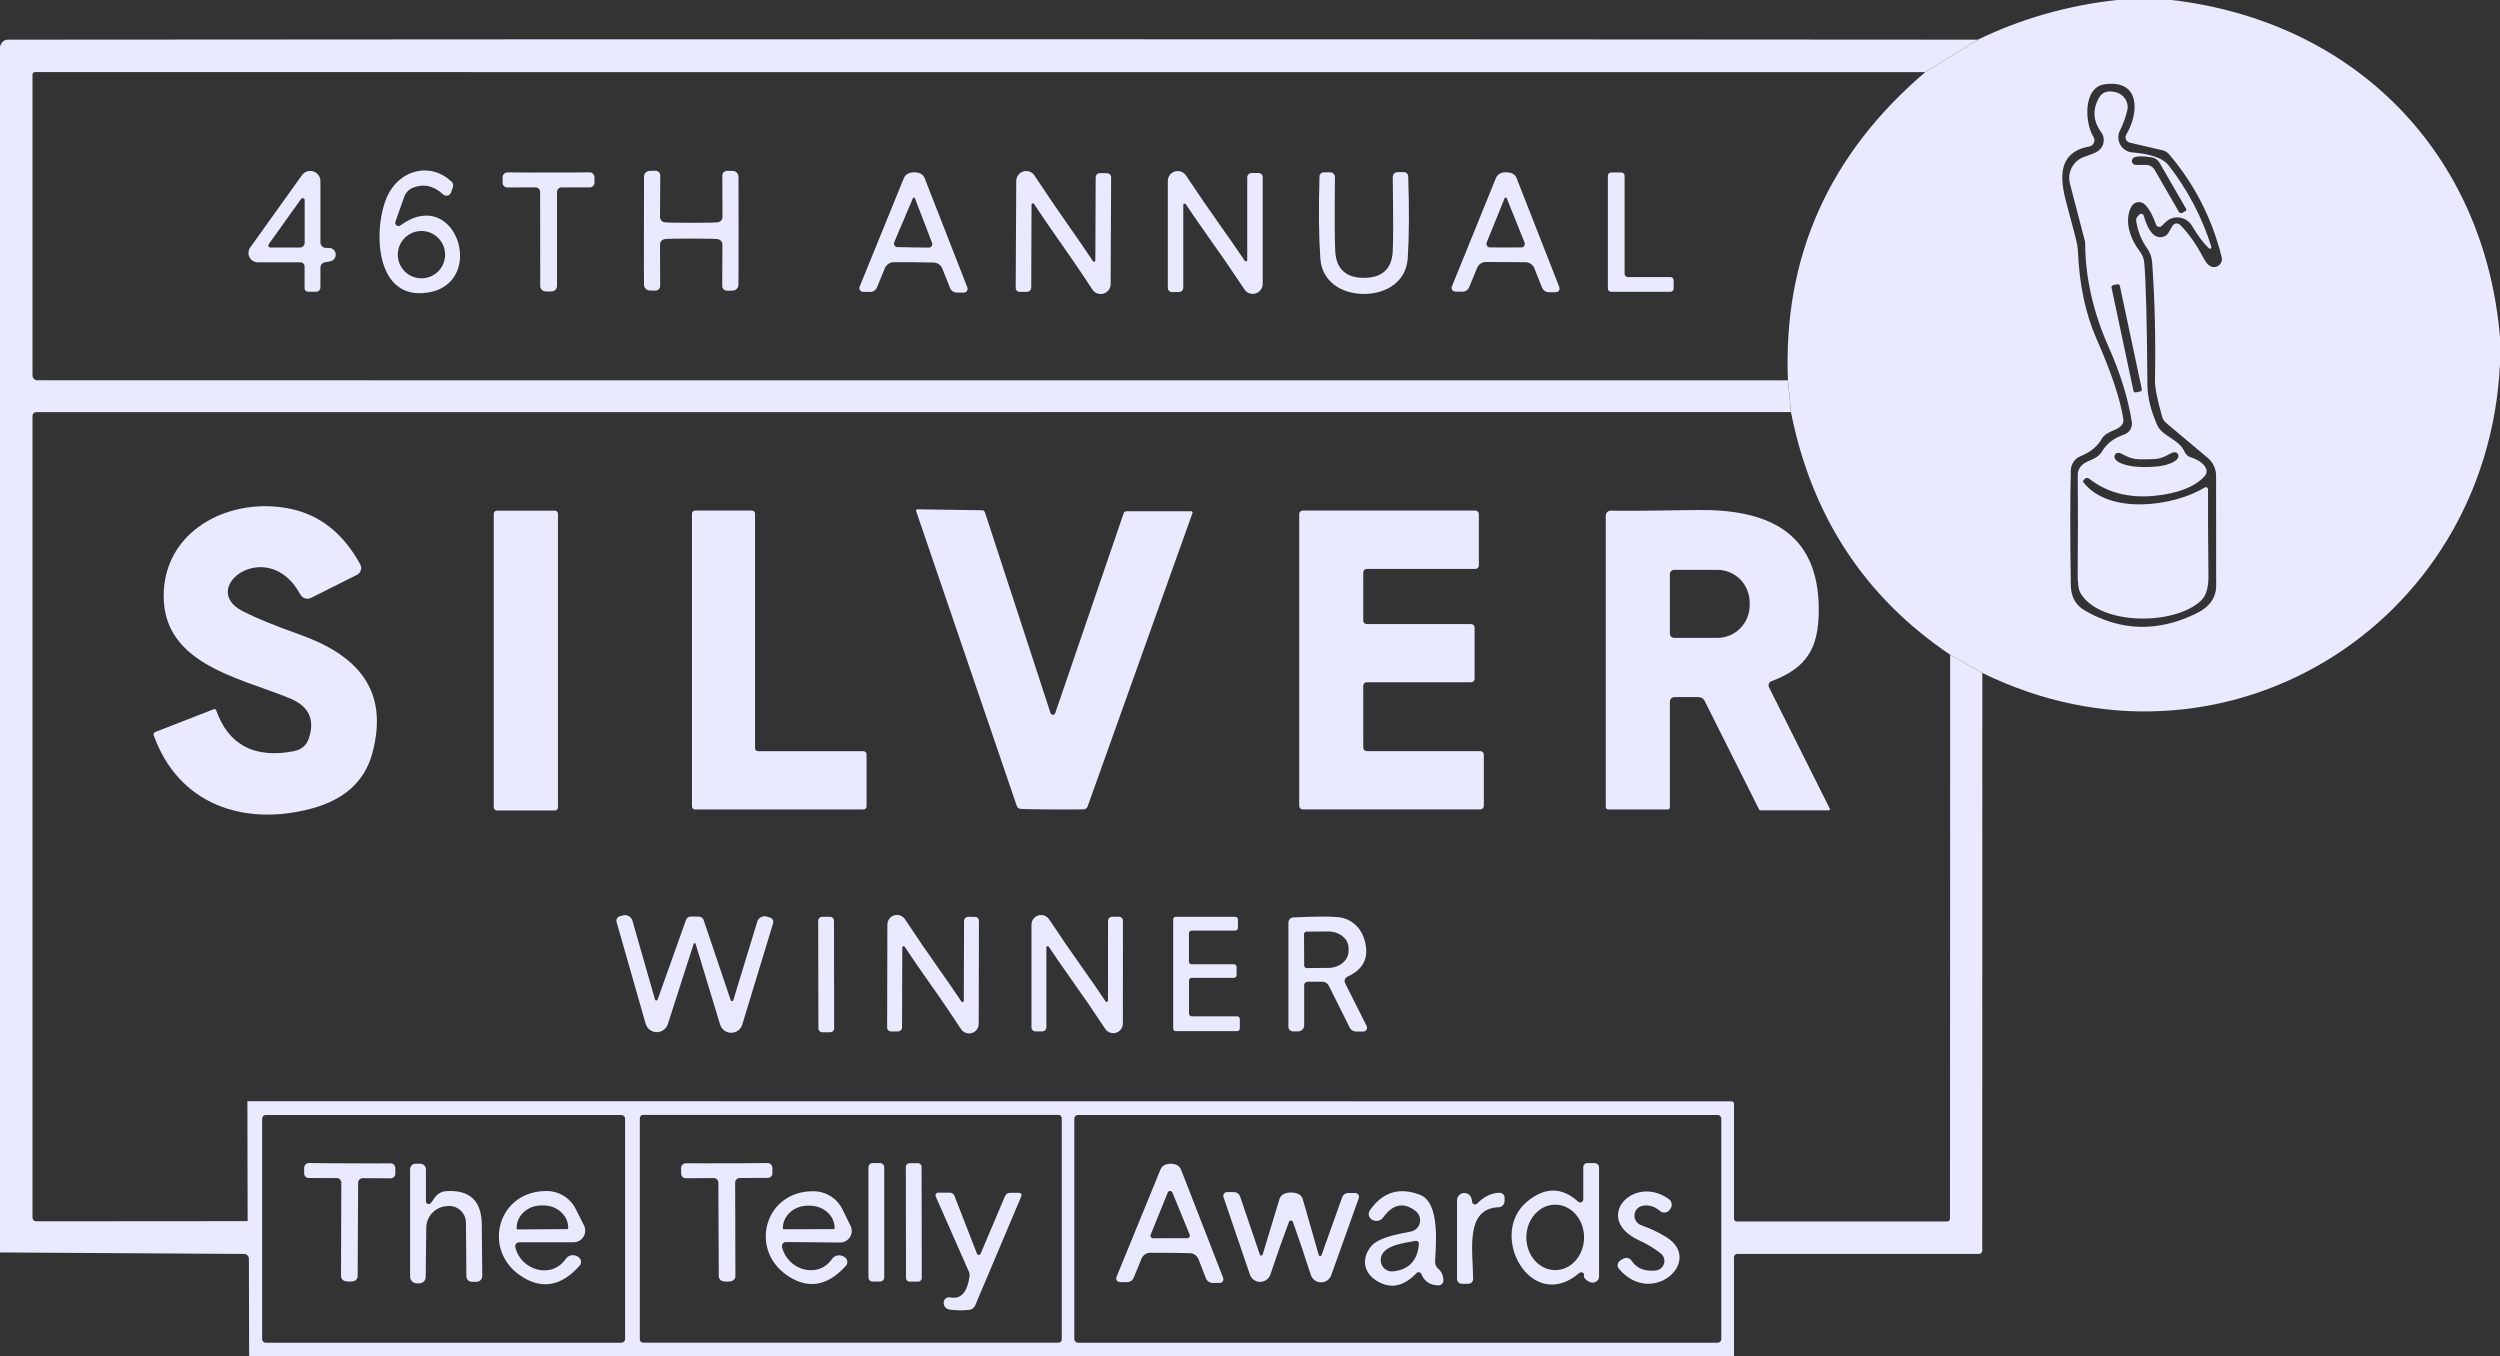
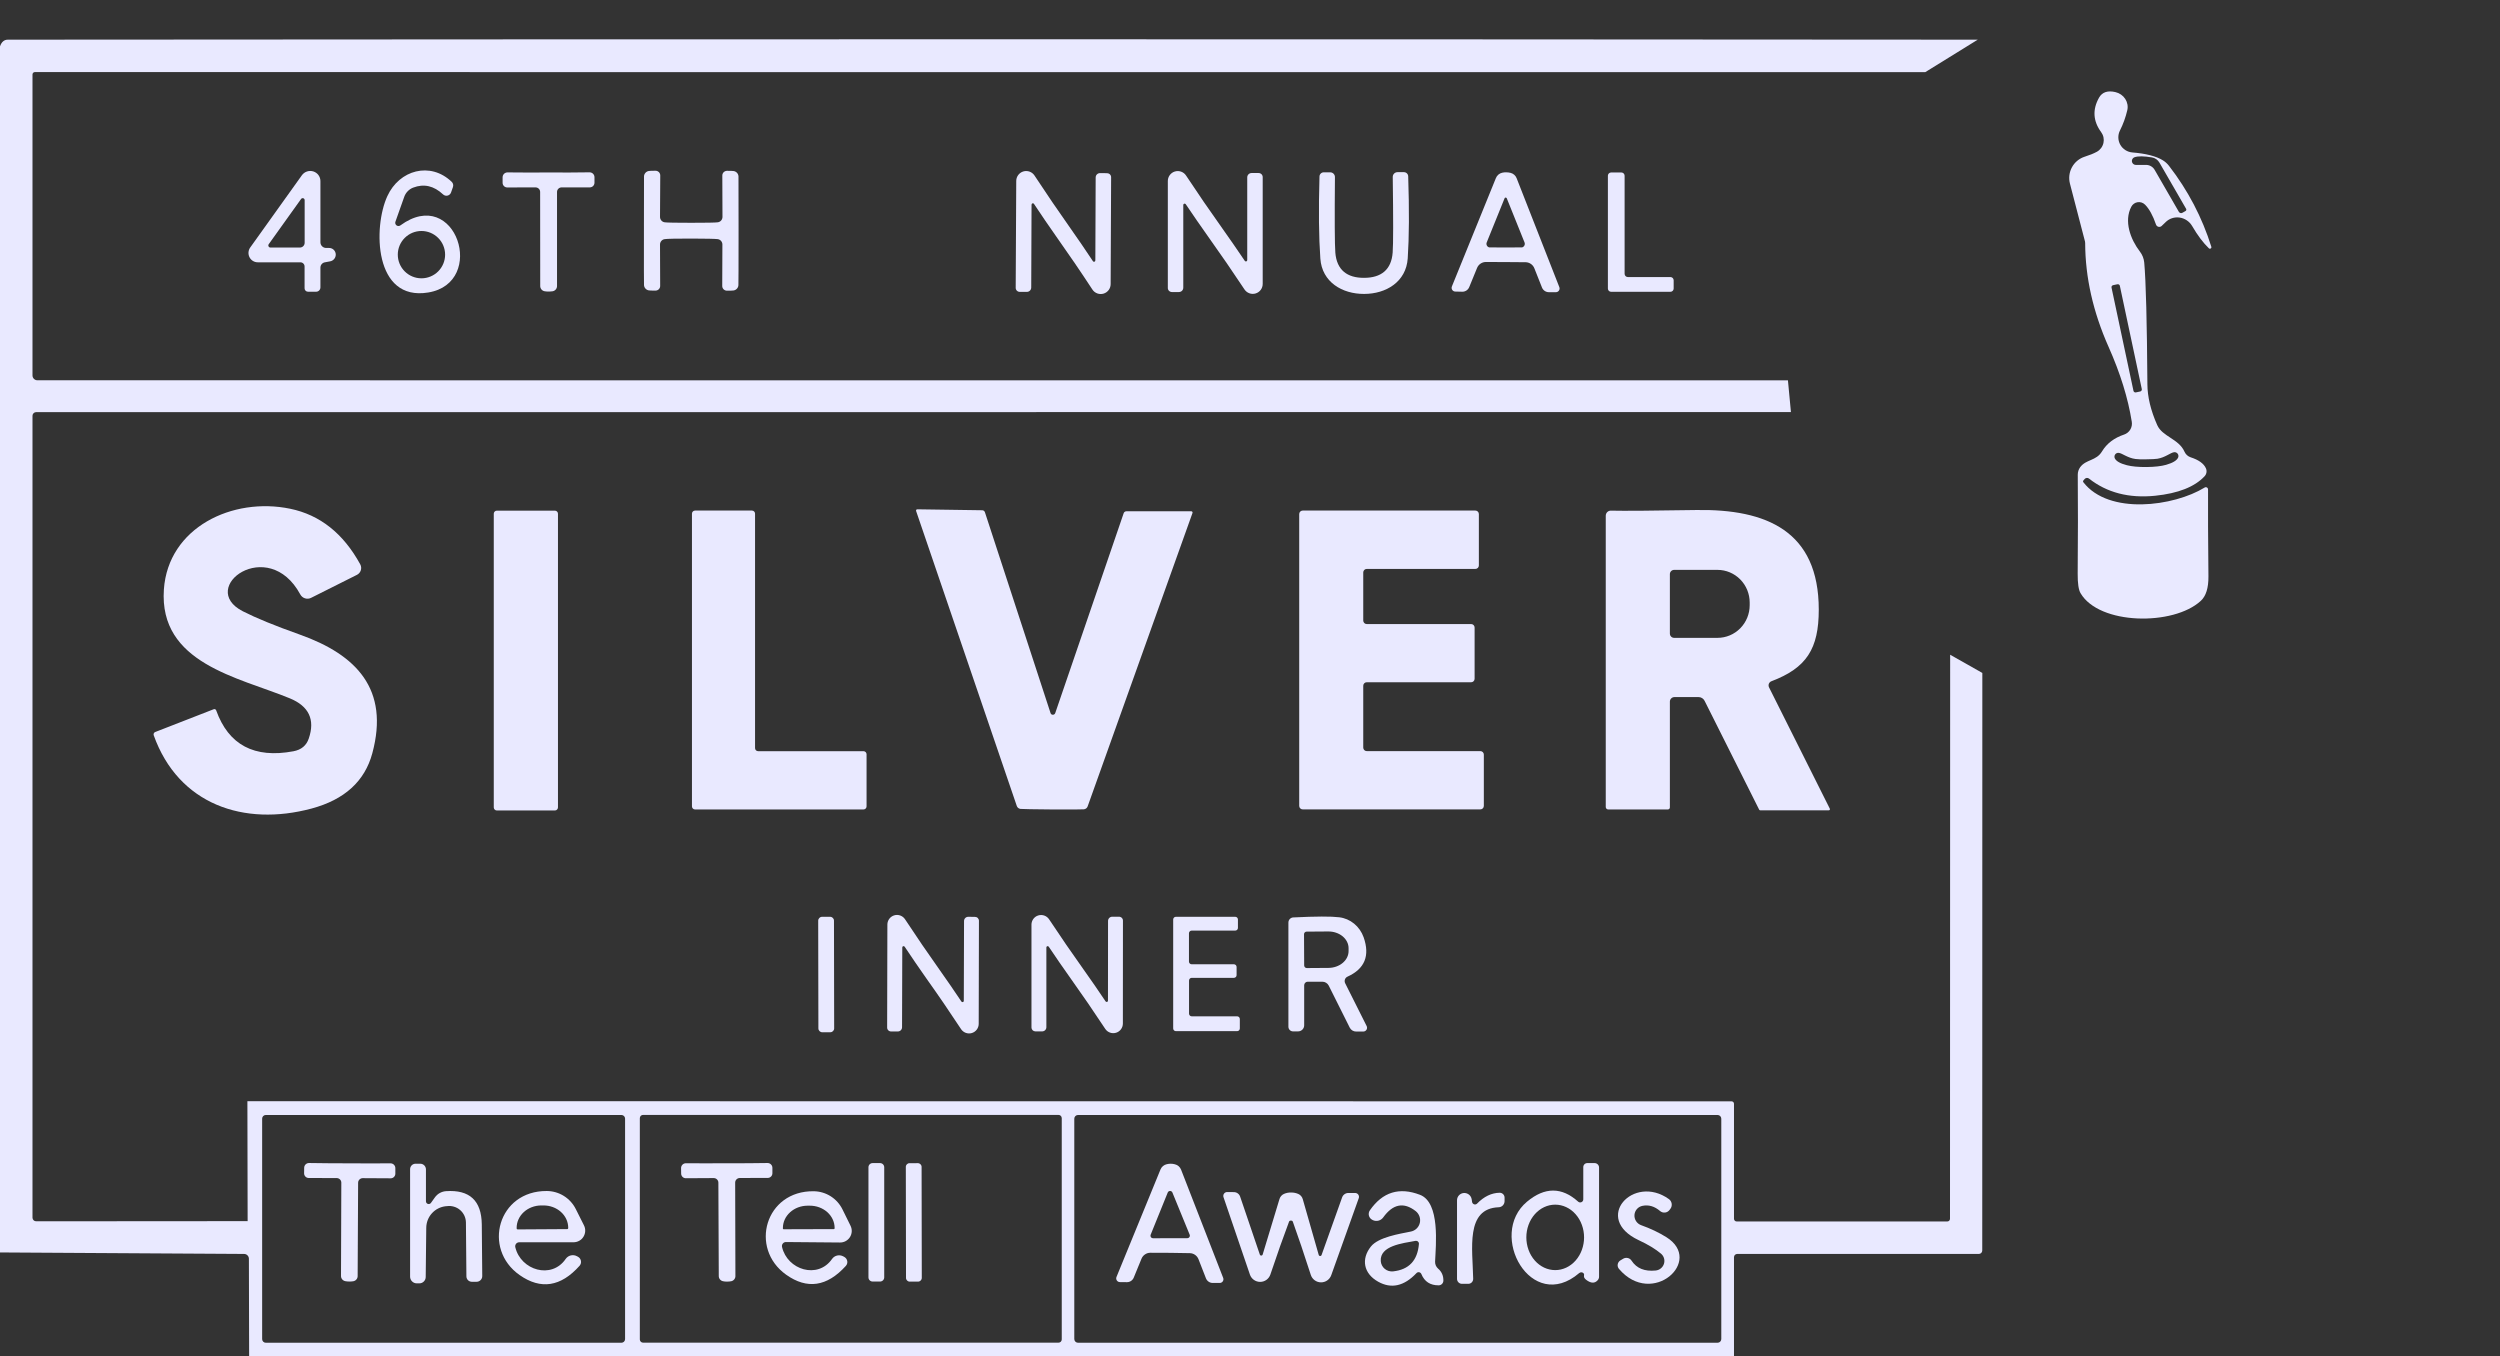
<svg xmlns="http://www.w3.org/2000/svg" width="317" height="172" viewBox="0 0 317 172" fill="none">
  <rect x="0" y="0" width="317" height="172" fill="#333333" stroke="none" />
  <g clip-path="url(#clip0_10731_50185)">
-     <path d="M275.38 0C298.7 2.76 315.03 19.47 317 42.76V46.14C315.4 79.51 281.62 100.16 251.36 85.33L247.28 83.02C236.447 75.72 229.717 65.463 227.09 52.25L226.71 48.23C226.07 32.623 231.873 19.597 244.12 9.15L250.78 5.03C256.307 2.363 262.183 0.687 268.41 0H275.38ZM271.24 27.23C271.28 27.183 271.333 27.148 271.391 27.128C271.449 27.108 271.512 27.104 271.571 27.116C271.631 27.129 271.686 27.157 271.73 27.198C271.773 27.239 271.805 27.292 271.82 27.35C272.453 29.517 273.323 30.393 274.43 29.98C274.644 29.895 274.824 29.74 274.94 29.54L275.48 28.63C275.528 28.551 275.592 28.484 275.67 28.434C275.747 28.384 275.835 28.351 275.926 28.34C276.017 28.328 276.11 28.338 276.197 28.367C276.285 28.396 276.364 28.445 276.43 28.51C277.503 29.577 278.483 30.96 279.37 32.66C279.67 33.24 279.977 33.607 280.29 33.76C280.463 33.843 280.655 33.876 280.845 33.854C281.036 33.832 281.216 33.756 281.365 33.635C281.514 33.515 281.625 33.354 281.686 33.173C281.747 32.991 281.756 32.796 281.71 32.61C280.49 27.697 278.263 23.343 275.03 19.55C274.816 19.303 274.532 19.132 274.22 19.06L270.06 18.09C269.953 18.067 269.853 18.018 269.769 17.948C269.684 17.878 269.618 17.788 269.575 17.687C269.532 17.585 269.513 17.474 269.521 17.364C269.529 17.253 269.563 17.145 269.62 17.05C271.23 14.35 271.45 10.08 266.91 10.68C264.04 11.06 264.38 15.7 265.45 17.35C265.521 17.461 265.563 17.588 265.574 17.72C265.584 17.852 265.563 17.984 265.51 18.105C265.458 18.227 265.377 18.333 265.274 18.416C265.171 18.499 265.05 18.555 264.92 18.58C260.93 19.3 261.15 22.52 262.02 25.73C262.827 28.717 263.28 30.473 263.38 31C263.44 31.32 263.477 31.647 263.49 31.98C263.67 36.147 264.453 39.81 265.84 42.97C267.713 47.21 268.847 50.603 269.24 53.15C269.265 53.296 269.255 53.445 269.212 53.586C269.168 53.727 269.092 53.855 268.99 53.96C268.31 54.68 267.04 54.67 266.48 55.68C265.953 56.613 265.067 57.333 263.82 57.84C263.461 57.986 263.152 58.233 262.932 58.551C262.711 58.869 262.589 59.244 262.58 59.63C262.487 63.363 262.487 68.237 262.58 74.25C262.607 75.697 263.207 76.757 264.38 77.43C268.933 80.043 273.633 80.163 278.48 77.79C280.167 76.97 281.01 75.79 281.01 74.25C281.003 65.803 281 61.163 281 60.33C281 59.901 280.907 59.476 280.725 59.086C280.544 58.696 280.279 58.349 279.95 58.07L274.67 53.63C274.429 53.435 274.255 53.169 274.17 52.87C273.543 50.697 273.237 49.153 273.25 48.24C273.35 42.933 273.23 37.94 272.89 33.26C272.844 32.607 272.619 31.983 272.24 31.46C271.54 30.493 271.083 29.35 270.87 28.03C270.854 27.933 270.86 27.834 270.886 27.739C270.911 27.644 270.957 27.556 271.02 27.48L271.24 27.23Z" fill="#E9E9FF" />
    <path d="M250.78 5.03L244.12 9.15L4.42 9.14C4.34 9.14 4.264 9.172 4.208 9.228C4.152 9.284 4.12 9.36 4.12 9.44V47.6C4.12 47.764 4.185 47.922 4.302 48.038C4.418 48.155 4.576 48.22 4.74 48.22L226.71 48.23L227.09 52.25L4.58 52.26C4.458 52.26 4.341 52.309 4.255 52.395C4.168 52.481 4.12 52.598 4.12 52.72V154.4C4.12 154.522 4.168 154.639 4.255 154.725C4.341 154.812 4.458 154.86 4.58 154.86L31.4 154.84L31.37 139.63L219.57 139.65C219.609 139.65 219.648 139.658 219.685 139.674C219.721 139.689 219.754 139.712 219.782 139.741C219.81 139.77 219.832 139.804 219.847 139.841C219.862 139.879 219.87 139.919 219.87 139.96V154.54C219.87 154.63 219.905 154.717 219.967 154.78C220.029 154.844 220.112 154.88 220.2 154.88H246.93C247.018 154.88 247.101 154.844 247.163 154.78C247.225 154.717 247.26 154.63 247.26 154.54L247.28 83.02L251.36 85.33L251.35 158.56C251.35 158.677 251.305 158.789 251.224 158.871C251.143 158.954 251.034 159 250.92 159H220.28C220.171 159 220.067 159.043 219.99 159.12C219.913 159.197 219.87 159.301 219.87 159.41V172H31.59L31.56 159.61C31.56 159.448 31.496 159.293 31.381 159.179C31.267 159.064 31.112 159 30.95 159L0 158.81V5.88C0.193 5.313 0.527 5.03 1 5.03C84.233 4.963 167.493 4.963 250.78 5.03ZM79.26 141.84C79.26 141.718 79.212 141.601 79.125 141.515C79.039 141.428 78.922 141.38 78.8 141.38H33.7C33.578 141.38 33.461 141.428 33.375 141.515C33.288 141.601 33.24 141.718 33.24 141.84V169.8C33.24 169.922 33.288 170.039 33.375 170.125C33.461 170.212 33.578 170.26 33.7 170.26H78.8C78.922 170.26 79.039 170.212 79.125 170.125C79.212 170.039 79.26 169.922 79.26 169.8V141.84ZM134.63 141.78C134.63 141.671 134.587 141.567 134.51 141.49C134.433 141.413 134.329 141.37 134.22 141.37H81.54C81.431 141.37 81.327 141.413 81.25 141.49C81.173 141.567 81.13 141.671 81.13 141.78V169.84C81.13 169.949 81.173 170.053 81.25 170.13C81.327 170.207 81.431 170.25 81.54 170.25H134.22C134.329 170.25 134.433 170.207 134.51 170.13C134.587 170.053 134.63 169.949 134.63 169.84V141.78ZM218.26 141.85C218.26 141.725 218.21 141.606 218.122 141.518C218.034 141.43 217.915 141.38 217.79 141.38H136.69C136.565 141.38 136.446 141.43 136.358 141.518C136.27 141.606 136.22 141.725 136.22 141.85V169.79C136.22 169.915 136.27 170.034 136.358 170.122C136.446 170.211 136.565 170.26 136.69 170.26H217.79C217.915 170.26 218.034 170.211 218.122 170.122C218.21 170.034 218.26 169.915 218.26 169.79V141.85Z" fill="#E9E9FF" />
    <path d="M280.09 31.49C279.363 30.79 278.657 29.85 277.97 28.67C277.802 28.381 277.571 28.132 277.294 27.945C277.018 27.757 276.705 27.634 276.378 27.587C276.051 27.54 275.719 27.569 275.409 27.671C275.099 27.774 274.819 27.948 274.59 28.18C274.37 28.4 274.203 28.56 274.09 28.66C274.036 28.708 273.97 28.743 273.899 28.759C273.828 28.776 273.754 28.775 273.684 28.756C273.613 28.738 273.549 28.701 273.496 28.651C273.443 28.602 273.403 28.539 273.38 28.47C272.987 27.323 272.523 26.483 271.99 25.95C271.869 25.828 271.722 25.736 271.559 25.682C271.397 25.628 271.224 25.613 271.054 25.639C270.885 25.664 270.723 25.729 270.584 25.828C270.444 25.927 270.33 26.058 270.25 26.21C269.29 28.04 270.14 30.34 271.34 31.9C271.653 32.305 271.844 32.79 271.89 33.3C272.103 35.68 272.237 40.82 272.29 48.72C272.297 50.313 272.71 52.037 273.53 53.89C274.18 55.38 276.28 55.63 277 57.29C277.073 57.451 277.178 57.595 277.308 57.714C277.439 57.833 277.593 57.923 277.76 57.98C278.793 58.313 279.443 58.78 279.71 59.38C279.784 59.545 279.808 59.729 279.778 59.909C279.748 60.089 279.665 60.256 279.54 60.39C278.28 61.737 276.193 62.56 273.28 62.86C269.96 63.2 267.16 62.473 264.88 60.68C264.8 60.618 264.698 60.59 264.596 60.601C264.494 60.612 264.399 60.662 264.33 60.74L264.17 60.93C264.144 60.961 264.13 61 264.13 61.04C264.13 61.08 264.144 61.119 264.17 61.15C267.41 65.33 275.64 64.22 279.55 61.82C279.593 61.793 279.642 61.778 279.692 61.776C279.743 61.775 279.792 61.787 279.836 61.812C279.881 61.837 279.917 61.873 279.942 61.916C279.968 61.96 279.981 62.01 279.98 62.06C279.967 64.793 279.983 68.47 280.03 73.09C280.043 74.55 279.72 75.583 279.06 76.19C275.6 79.38 266.18 79.27 263.81 75.21C263.563 74.79 263.443 73.97 263.45 72.75C263.49 68.117 263.493 63.93 263.46 60.19C263.46 59.852 263.565 59.523 263.76 59.25C264.51 58.22 265.81 58.46 266.54 57.23C267.14 56.237 268.073 55.527 269.34 55.1C269.667 54.989 269.944 54.765 270.122 54.468C270.3 54.171 270.366 53.821 270.31 53.48C269.837 50.493 268.857 47.33 267.37 43.99C265.403 39.563 264.413 35.173 264.4 30.82C264.4 30.753 264.393 30.69 264.38 30.63L262.47 23.29C262.286 22.587 262.378 21.841 262.725 21.205C263.073 20.569 263.651 20.091 264.34 19.87C264.973 19.67 265.49 19.46 265.89 19.24C266.1 19.122 266.282 18.961 266.425 18.767C266.568 18.574 266.668 18.353 266.719 18.118C266.77 17.884 266.771 17.642 266.721 17.407C266.671 17.173 266.572 16.953 266.43 16.76C265.397 15.353 265.307 13.893 266.16 12.38C266.56 11.68 267.253 11.447 268.24 11.68C268.493 11.739 268.733 11.845 268.946 11.992C269.159 12.14 269.34 12.325 269.479 12.539C269.618 12.753 269.713 12.99 269.758 13.237C269.803 13.484 269.797 13.737 269.74 13.98C269.527 14.887 269.217 15.743 268.81 16.55C268.668 16.831 268.598 17.142 268.606 17.457C268.613 17.771 268.698 18.079 268.853 18.354C269.008 18.628 269.229 18.861 269.495 19.031C269.761 19.201 270.065 19.304 270.38 19.33C272.107 19.47 273.393 19.8 274.24 20.32C274.544 20.505 274.812 20.746 275.03 21.03C277.443 24.15 279.233 27.573 280.4 31.3C280.41 31.339 280.408 31.381 280.392 31.419C280.377 31.457 280.35 31.489 280.315 31.51C280.281 31.531 280.24 31.541 280.199 31.537C280.159 31.534 280.12 31.517 280.09 31.49ZM277.2 26.48L273.81 20.61C273.71 20.438 273.573 20.29 273.408 20.178C273.244 20.065 273.057 19.991 272.86 19.96C271.84 19.787 271.103 19.78 270.65 19.94C270.54 19.98 270.448 20.057 270.389 20.157C270.33 20.258 270.308 20.376 270.327 20.491C270.346 20.607 270.405 20.712 270.493 20.788C270.581 20.864 270.693 20.908 270.81 20.91H272.12C272.342 20.91 272.559 20.968 272.751 21.079C272.942 21.19 273.101 21.349 273.21 21.54L276.28 26.86C276.302 26.898 276.332 26.931 276.366 26.958C276.401 26.985 276.441 27.005 276.483 27.016C276.525 27.027 276.568 27.029 276.611 27.023C276.653 27.017 276.694 27.003 276.73 26.98L277.12 26.76C277.144 26.746 277.165 26.728 277.182 26.706C277.199 26.684 277.212 26.66 277.219 26.634C277.226 26.608 277.229 26.581 277.225 26.554C277.222 26.528 277.213 26.503 277.2 26.48ZM268.797 36.244C268.783 36.176 268.742 36.117 268.685 36.08C268.627 36.042 268.556 36.029 268.489 36.044L267.941 36.16C267.874 36.174 267.815 36.215 267.777 36.273C267.74 36.331 267.727 36.401 267.741 36.468L270.523 49.556C270.537 49.623 270.578 49.682 270.635 49.72C270.693 49.758 270.764 49.771 270.831 49.756L271.379 49.64C271.446 49.626 271.505 49.585 271.543 49.527C271.58 49.469 271.593 49.399 271.579 49.331L268.797 36.244ZM272.18 59.22C273.22 59.207 274.047 59.113 274.66 58.94C275.52 58.693 276.03 58.383 276.19 58.01C276.222 57.93 276.233 57.844 276.221 57.759C276.21 57.673 276.176 57.593 276.123 57.525C276.07 57.457 276.001 57.404 275.921 57.372C275.842 57.339 275.755 57.328 275.67 57.34C275.22 57.4 274.55 58.01 273.56 58.17C273.293 58.21 272.83 58.233 272.17 58.24C271.51 58.253 271.047 58.24 270.78 58.2C269.78 58.07 269.1 57.47 268.65 57.42C268.565 57.411 268.48 57.425 268.402 57.46C268.324 57.494 268.256 57.549 268.206 57.617C268.155 57.686 268.124 57.767 268.114 57.851C268.104 57.936 268.116 58.022 268.15 58.1C268.317 58.473 268.83 58.77 269.69 58.99C270.31 59.15 271.14 59.227 272.18 59.22Z" fill="#E9E9FF" />
    <path d="M50.77 28.58C57.81 23.43 61.81 35.86 54.29 37.09C47.41 38.22 47.3 28.8 49.12 24.86C50.63 21.56 54.56 20.45 57.28 23.06C57.367 23.143 57.427 23.251 57.453 23.37C57.48 23.489 57.472 23.614 57.43 23.73L57.19 24.41C57.155 24.507 57.097 24.594 57.02 24.662C56.943 24.731 56.85 24.779 56.75 24.803C56.65 24.827 56.545 24.826 56.446 24.799C56.346 24.772 56.255 24.721 56.18 24.65C55.013 23.557 53.75 23.27 52.39 23.79C52.13 23.89 51.894 24.046 51.699 24.246C51.504 24.446 51.354 24.686 51.26 24.95L50.14 28.11C50.109 28.193 50.107 28.284 50.132 28.368C50.157 28.453 50.209 28.527 50.28 28.58C50.35 28.633 50.437 28.661 50.525 28.661C50.613 28.661 50.699 28.633 50.77 28.58ZM56.44 32.29C56.44 31.494 56.124 30.731 55.561 30.169C54.999 29.606 54.236 29.29 53.44 29.29C52.644 29.29 51.881 29.606 51.319 30.169C50.756 30.731 50.44 31.494 50.44 32.29C50.44 33.086 50.756 33.849 51.319 34.411C51.881 34.974 52.644 35.29 53.44 35.29C54.236 35.29 54.999 34.974 55.561 34.411C56.124 33.849 56.44 33.086 56.44 32.29Z" fill="#E9E9FF" />
    <path d="M38.09 33.26H32.69C32.472 33.261 32.259 33.202 32.073 33.089C31.887 32.976 31.736 32.813 31.637 32.619C31.538 32.424 31.494 32.206 31.51 31.987C31.527 31.768 31.603 31.558 31.73 31.38L38.28 22.22C38.441 21.997 38.669 21.83 38.93 21.744C39.192 21.657 39.474 21.656 39.735 21.739C39.997 21.823 40.224 21.987 40.385 22.208C40.546 22.429 40.632 22.696 40.63 22.97V30.72C40.63 30.911 40.706 31.094 40.841 31.229C40.976 31.364 41.159 31.44 41.35 31.44H41.71C41.926 31.435 42.135 31.512 42.295 31.656C42.455 31.8 42.554 32 42.572 32.215C42.59 32.431 42.525 32.647 42.391 32.818C42.257 32.99 42.064 33.105 41.85 33.14L41.2 33.26C41.041 33.286 40.897 33.368 40.792 33.49C40.688 33.613 40.63 33.769 40.63 33.93V36.44C40.63 36.586 40.573 36.726 40.472 36.829C40.371 36.932 40.233 36.99 40.09 36.99H39.05C38.936 36.99 38.827 36.945 38.746 36.864C38.665 36.783 38.62 36.674 38.62 36.56V33.79C38.62 33.649 38.564 33.515 38.465 33.415C38.365 33.316 38.231 33.26 38.09 33.26ZM34.29 31.39H38.02C38.182 31.39 38.337 31.327 38.451 31.214C38.566 31.102 38.63 30.949 38.63 30.79V25.39C38.633 25.335 38.618 25.28 38.587 25.234C38.556 25.189 38.511 25.154 38.458 25.137C38.405 25.12 38.349 25.121 38.296 25.14C38.244 25.158 38.2 25.193 38.17 25.24L34.07 30.97C34.043 31.01 34.028 31.057 34.025 31.106C34.022 31.154 34.033 31.202 34.055 31.245C34.078 31.288 34.111 31.324 34.153 31.35C34.194 31.375 34.242 31.389 34.29 31.39Z" fill="#E9E9FF" />
    <path d="M69.56 21.87C71.38 21.883 73.11 21.877 74.75 21.85C74.832 21.849 74.914 21.864 74.99 21.894C75.067 21.925 75.136 21.97 75.195 22.028C75.254 22.086 75.3 22.154 75.332 22.23C75.364 22.306 75.38 22.388 75.38 22.47V23.17C75.38 23.326 75.318 23.477 75.207 23.587C75.097 23.698 74.947 23.76 74.79 23.76H71.22C71.064 23.76 70.913 23.821 70.803 23.93C70.692 24.039 70.63 24.186 70.63 24.34V36.27C70.631 36.426 70.577 36.577 70.478 36.697C70.38 36.817 70.243 36.9 70.09 36.93C69.93 36.957 69.743 36.97 69.53 36.97C69.37 36.97 69.21 36.957 69.05 36.93C68.895 36.902 68.756 36.82 68.655 36.7C68.555 36.579 68.5 36.427 68.5 36.27L68.49 24.34C68.49 24.263 68.474 24.187 68.444 24.116C68.414 24.045 68.37 23.98 68.314 23.926C68.258 23.872 68.192 23.83 68.119 23.801C68.046 23.773 67.968 23.759 67.89 23.76L64.32 23.77C64.163 23.77 64.013 23.708 63.903 23.597C63.792 23.486 63.73 23.337 63.73 23.18V22.48C63.73 22.398 63.746 22.316 63.778 22.24C63.81 22.165 63.856 22.096 63.915 22.038C63.974 21.98 64.043 21.935 64.12 21.904C64.196 21.874 64.278 21.859 64.36 21.86C66 21.88 67.733 21.883 69.56 21.87Z" fill="#E9E9FF" />
    <path d="M87.65 28.25C89.563 28.25 90.677 28.23 90.99 28.19C91.158 28.175 91.315 28.097 91.43 27.972C91.544 27.846 91.608 27.681 91.61 27.51L91.59 22.26C91.589 22.182 91.603 22.104 91.633 22.031C91.662 21.959 91.706 21.892 91.762 21.836C91.818 21.78 91.885 21.736 91.958 21.706C92.031 21.676 92.11 21.66 92.19 21.66C92.637 21.66 92.92 21.67 93.04 21.69C93.202 21.719 93.349 21.801 93.458 21.922C93.567 22.044 93.631 22.198 93.64 22.36C93.647 22.52 93.65 24.82 93.65 29.26C93.65 33.7 93.643 36 93.63 36.16C93.621 36.322 93.557 36.476 93.448 36.598C93.339 36.719 93.192 36.801 93.03 36.83C92.91 36.85 92.627 36.86 92.18 36.86C92.1 36.86 92.02 36.844 91.946 36.813C91.871 36.782 91.804 36.737 91.748 36.68C91.692 36.623 91.649 36.556 91.62 36.482C91.591 36.408 91.577 36.329 91.58 36.25L91.6 31C91.599 30.83 91.536 30.667 91.423 30.542C91.311 30.416 91.156 30.337 90.99 30.32C90.677 30.28 89.563 30.257 87.65 30.25C85.737 30.25 84.62 30.273 84.3 30.32C84.134 30.337 83.979 30.416 83.867 30.542C83.754 30.667 83.691 30.83 83.69 31L83.71 36.25C83.711 36.328 83.697 36.406 83.667 36.479C83.638 36.551 83.594 36.618 83.538 36.674C83.482 36.73 83.415 36.774 83.342 36.804C83.269 36.834 83.19 36.85 83.11 36.85C82.663 36.85 82.38 36.84 82.26 36.82C82.098 36.791 81.951 36.709 81.842 36.588C81.733 36.466 81.669 36.312 81.66 36.15C81.647 35.99 81.643 33.69 81.65 29.25C81.65 24.81 81.653 22.51 81.66 22.35C81.669 22.187 81.735 22.031 81.846 21.91C81.957 21.788 82.106 21.707 82.27 21.68C82.39 21.66 82.673 21.65 83.12 21.65C83.2 21.65 83.278 21.666 83.352 21.696C83.425 21.726 83.492 21.77 83.548 21.826C83.604 21.882 83.648 21.948 83.677 22.021C83.707 22.094 83.721 22.172 83.72 22.25L83.69 27.5C83.689 27.672 83.751 27.837 83.864 27.965C83.976 28.092 84.132 28.173 84.3 28.19C84.62 28.23 85.737 28.25 87.65 28.25Z" fill="#E9E9FF" />
-     <path d="M115.85 33.25C114.583 33.243 113.737 33.243 113.31 33.25C113.071 33.254 112.838 33.328 112.641 33.463C112.443 33.598 112.29 33.788 112.2 34.01L111.21 36.42C111.141 36.599 111.018 36.752 110.859 36.859C110.7 36.967 110.512 37.023 110.32 37.02L109.44 37C109.362 36.999 109.285 36.978 109.216 36.941C109.148 36.904 109.089 36.852 109.046 36.788C109.002 36.724 108.976 36.65 108.968 36.574C108.96 36.498 108.971 36.421 109 36.35L114.61 22.58C114.68 22.411 114.79 22.262 114.931 22.145C115.072 22.029 115.24 21.948 115.42 21.91C115.593 21.87 115.757 21.85 115.91 21.85C116.097 21.85 116.277 21.87 116.45 21.91C116.63 21.951 116.797 22.036 116.937 22.156C117.076 22.276 117.184 22.429 117.25 22.6L122.66 36.45C122.69 36.522 122.701 36.599 122.692 36.676C122.684 36.754 122.656 36.828 122.612 36.892C122.567 36.956 122.507 37.009 122.437 37.045C122.367 37.081 122.289 37.1 122.21 37.1H121.32C121.13 37.098 120.946 37.039 120.791 36.93C120.635 36.821 120.517 36.668 120.45 36.49L119.49 34.06C119.402 33.838 119.251 33.647 119.055 33.51C118.86 33.373 118.629 33.297 118.39 33.29C117.97 33.277 117.123 33.263 115.85 33.25ZM115.78 31.37C117.153 31.397 117.847 31.407 117.86 31.4C117.924 31.383 117.983 31.353 118.034 31.312C118.086 31.271 118.128 31.22 118.158 31.161C118.188 31.103 118.205 31.039 118.209 30.973C118.213 30.907 118.203 30.842 118.18 30.78L116.03 25.18C116.022 25.152 116.01 25.128 115.996 25.108C115.982 25.089 115.966 25.076 115.95 25.07C115.923 25.063 115.9 25.06 115.88 25.06C115.867 25.06 115.85 25.063 115.83 25.07C115.813 25.073 115.796 25.083 115.78 25.101C115.764 25.118 115.75 25.142 115.74 25.17L113.4 30.69C113.373 30.751 113.359 30.816 113.359 30.883C113.36 30.949 113.374 31.015 113.401 31.075C113.429 31.136 113.469 31.19 113.518 31.233C113.568 31.277 113.627 31.31 113.69 31.33C113.703 31.337 114.4 31.35 115.78 31.37Z" fill="#E9E9FF" />
    <path d="M133.96 30.03C133.007 28.677 132.06 27.29 131.12 25.87C131.102 25.836 131.072 25.808 131.037 25.793C131.001 25.778 130.961 25.775 130.924 25.786C130.886 25.796 130.854 25.819 130.831 25.851C130.809 25.883 130.798 25.921 130.8 25.96L130.76 36.46C130.76 36.533 130.745 36.605 130.717 36.673C130.689 36.74 130.648 36.801 130.595 36.852C130.543 36.904 130.481 36.944 130.414 36.971C130.346 36.998 130.273 37.011 130.2 37.01H129.31C129.172 37.01 129.04 36.956 128.942 36.861C128.845 36.765 128.79 36.635 128.79 36.5L128.86 22.94C128.861 22.67 128.95 22.407 129.111 22.191C129.273 21.975 129.501 21.817 129.759 21.739C130.018 21.662 130.295 21.67 130.549 21.762C130.803 21.854 131.021 22.025 131.17 22.25C132.65 24.503 134.167 26.73 135.72 28.93C136.68 30.29 137.63 31.68 138.57 33.1C138.588 33.134 138.618 33.161 138.653 33.177C138.689 33.192 138.729 33.195 138.766 33.184C138.804 33.174 138.836 33.151 138.859 33.119C138.881 33.087 138.892 33.049 138.89 33.01L138.93 22.5C138.93 22.427 138.945 22.355 138.973 22.287C139.001 22.22 139.042 22.159 139.095 22.108C139.147 22.056 139.209 22.016 139.276 21.989C139.344 21.962 139.417 21.949 139.49 21.95L140.38 21.96C140.516 21.963 140.646 22.017 140.741 22.113C140.837 22.208 140.89 22.336 140.89 22.47L140.83 36.03C140.829 36.3 140.74 36.563 140.579 36.779C140.417 36.995 140.189 37.154 139.931 37.231C139.672 37.308 139.395 37.3 139.141 37.208C138.887 37.116 138.669 36.945 138.52 36.72C137.04 34.46 135.52 32.23 133.96 30.03Z" fill="#E9E9FF" />
    <path d="M153.22 30.04C152.26 28.687 151.303 27.303 150.35 25.89C150.33 25.86 150.301 25.838 150.267 25.826C150.233 25.814 150.197 25.813 150.162 25.823C150.128 25.833 150.098 25.854 150.076 25.882C150.054 25.91 150.041 25.944 150.04 25.98V36.48C150.04 36.626 149.982 36.766 149.879 36.869C149.776 36.972 149.636 37.03 149.49 37.03H148.6C148.462 37.03 148.33 36.976 148.232 36.881C148.135 36.785 148.08 36.655 148.08 36.52V22.97C148.076 22.696 148.161 22.428 148.323 22.207C148.484 21.986 148.714 21.824 148.976 21.745C149.238 21.666 149.519 21.674 149.776 21.769C150.033 21.864 150.252 22.04 150.4 22.27C151.887 24.523 153.41 26.743 154.97 28.93C155.93 30.283 156.887 31.667 157.84 33.08C157.86 33.109 157.889 33.132 157.923 33.144C157.957 33.156 157.993 33.157 158.028 33.147C158.062 33.137 158.092 33.117 158.114 33.088C158.136 33.06 158.149 33.026 158.15 32.99V22.49C158.15 22.344 158.208 22.204 158.311 22.101C158.414 21.998 158.554 21.94 158.7 21.94H159.59C159.728 21.94 159.86 21.994 159.958 22.089C160.055 22.185 160.11 22.315 160.11 22.45V36C160.111 36.271 160.024 36.535 159.863 36.753C159.702 36.971 159.475 37.131 159.215 37.209C158.956 37.288 158.678 37.281 158.423 37.189C158.168 37.097 157.95 36.926 157.8 36.7C156.307 34.447 154.78 32.227 153.22 30.04Z" fill="#E9E9FF" />
    <path d="M172.96 35.23C175.12 35.23 176.43 34.21 176.59 32.02C176.67 30.953 176.673 27.76 176.6 22.44C176.599 22.36 176.613 22.281 176.643 22.207C176.672 22.133 176.716 22.066 176.772 22.009C176.828 21.953 176.895 21.907 176.968 21.877C177.042 21.846 177.12 21.83 177.2 21.83H178.02C178.16 21.83 178.294 21.884 178.395 21.981C178.496 22.078 178.555 22.21 178.56 22.35C178.7 26.61 178.68 30.08 178.5 32.76C178.3 35.74 175.75 37.27 172.97 37.27C170.19 37.28 167.63 35.77 167.42 32.79C167.227 30.11 167.19 26.64 167.31 22.38C167.313 22.238 167.371 22.104 167.472 22.005C167.573 21.905 167.709 21.85 167.85 21.85H168.67C168.75 21.85 168.828 21.866 168.902 21.897C168.975 21.927 169.042 21.973 169.098 22.029C169.154 22.086 169.198 22.153 169.227 22.227C169.257 22.301 169.271 22.38 169.27 22.46C169.223 27.78 169.24 30.973 169.32 32.04C169.5 34.23 170.81 35.24 172.96 35.23Z" fill="#E9E9FF" />
    <path d="M190.93 33.23C189.663 33.217 188.82 33.213 188.4 33.22C188.161 33.223 187.927 33.296 187.73 33.431C187.532 33.567 187.379 33.758 187.29 33.98L186.3 36.4C186.23 36.575 186.108 36.725 185.951 36.831C185.794 36.936 185.609 36.992 185.42 36.99L184.53 36.97C184.453 36.969 184.377 36.95 184.31 36.913C184.242 36.876 184.185 36.824 184.142 36.759C184.1 36.695 184.074 36.621 184.066 36.545C184.059 36.468 184.071 36.391 184.1 36.32L189.68 22.58C189.747 22.41 189.855 22.259 189.994 22.141C190.134 22.022 190.3 21.939 190.48 21.9C190.66 21.86 190.823 21.843 190.97 21.85C191.157 21.85 191.337 21.87 191.51 21.91C191.691 21.95 191.858 22.035 191.998 22.155C192.137 22.275 192.245 22.428 192.31 22.6L197.72 36.4C197.75 36.472 197.761 36.55 197.753 36.627C197.746 36.705 197.719 36.779 197.675 36.843C197.631 36.908 197.573 36.961 197.504 36.997C197.435 37.033 197.358 37.051 197.28 37.05H196.4C196.21 37.051 196.024 36.994 195.867 36.887C195.71 36.779 195.589 36.627 195.52 36.45L194.56 34.03C194.475 33.806 194.325 33.611 194.129 33.473C193.933 33.334 193.7 33.256 193.46 33.25C193.04 33.243 192.197 33.237 190.93 33.23ZM190.92 31.38C192.293 31.38 192.987 31.377 193 31.37C193.064 31.352 193.123 31.321 193.174 31.279C193.226 31.237 193.267 31.184 193.296 31.125C193.326 31.065 193.342 31 193.344 30.934C193.347 30.867 193.335 30.801 193.31 30.74L191.07 25.17C191.06 25.142 191.046 25.118 191.03 25.1C191.014 25.082 190.997 25.072 190.98 25.07C190.96 25.057 190.937 25.05 190.91 25.05C190.903 25.05 190.887 25.053 190.86 25.06C190.843 25.063 190.825 25.076 190.809 25.095C190.793 25.114 190.78 25.14 190.77 25.17L188.52 30.73C188.493 30.792 188.48 30.859 188.482 30.926C188.483 30.994 188.499 31.06 188.529 31.121C188.558 31.182 188.6 31.235 188.652 31.278C188.704 31.321 188.765 31.352 188.83 31.37C188.843 31.377 189.54 31.38 190.92 31.38Z" fill="#E9E9FF" />
    <path d="M203.88 36.59V22.28C203.88 22.171 203.923 22.067 204 21.99C204.077 21.913 204.181 21.87 204.29 21.87H205.59C205.699 21.87 205.803 21.913 205.88 21.99C205.957 22.067 206 22.171 206 22.28V34.72C206 34.774 206.011 34.827 206.031 34.877C206.052 34.927 206.082 34.972 206.12 35.01C206.158 35.048 206.203 35.078 206.253 35.099C206.303 35.119 206.356 35.13 206.41 35.13H211.81C211.919 35.13 212.023 35.173 212.1 35.25C212.177 35.327 212.22 35.431 212.22 35.54V36.59C212.22 36.699 212.177 36.803 212.1 36.88C212.023 36.957 211.919 37 211.81 37H204.29C204.181 37 204.077 36.957 204 36.88C203.923 36.803 203.88 36.699 203.88 36.59Z" fill="#E9E9FF" />
    <path d="M19.49 93.23C19.463 93.149 19.468 93.061 19.503 92.984C19.539 92.907 19.602 92.849 19.68 92.82L27.1 89.93C27.129 89.918 27.159 89.912 27.191 89.912C27.222 89.912 27.253 89.919 27.282 89.932C27.311 89.945 27.337 89.964 27.359 89.988C27.381 90.012 27.399 90.04 27.41 90.07C28.983 94.463 32.25 96.193 37.21 95.26C38.203 95.073 38.85 94.537 39.15 93.65C39.977 91.243 39.17 89.54 36.73 88.54C30.21 85.86 20.14 84.12 20.78 74.74C21.33 66.87 29.5 62.99 36.8 64.51C40.573 65.29 43.533 67.64 45.68 71.56C45.742 71.674 45.78 71.8 45.793 71.93C45.805 72.059 45.791 72.19 45.752 72.314C45.713 72.438 45.649 72.553 45.565 72.652C45.48 72.751 45.377 72.832 45.26 72.89L39.44 75.81C39.202 75.928 38.927 75.949 38.673 75.868C38.42 75.788 38.207 75.613 38.08 75.38C34.01 67.84 24.95 74.52 30.79 77.51C32.477 78.37 34.88 79.353 38 80.46C45.21 83.02 49.4 87.4 47.21 95.51C46.257 99.057 43.693 101.393 39.52 102.52C30.94 104.83 22.63 102.02 19.49 93.23Z" fill="#E9E9FF" />
    <path d="M70.36 64.75H63C62.785 64.75 62.61 64.925 62.61 65.14V102.38C62.61 102.595 62.785 102.77 63 102.77H70.36C70.575 102.77 70.75 102.595 70.75 102.38V65.14C70.75 64.925 70.575 64.75 70.36 64.75Z" fill="#E9E9FF" />
    <path d="M109.88 95.64V102.25C109.88 102.353 109.839 102.453 109.766 102.526C109.693 102.599 109.593 102.64 109.49 102.64H88.13C88.027 102.64 87.927 102.599 87.854 102.526C87.781 102.453 87.74 102.353 87.74 102.25V65.13C87.74 65.027 87.781 64.927 87.854 64.854C87.927 64.781 88.027 64.74 88.13 64.74H95.35C95.453 64.74 95.553 64.781 95.626 64.854C95.699 64.927 95.74 65.027 95.74 65.13V94.86C95.74 94.963 95.781 95.063 95.854 95.136C95.927 95.209 96.027 95.25 96.13 95.25H109.49C109.593 95.25 109.693 95.291 109.766 95.364C109.839 95.437 109.88 95.537 109.88 95.64Z" fill="#E9E9FF" />
    <path d="M133.5 90.63C133.653 90.63 133.757 90.553 133.81 90.4C136.677 82.007 139.567 73.567 142.48 65.08C142.503 65.007 142.55 64.944 142.613 64.899C142.676 64.854 142.752 64.83 142.83 64.83H151.06C151.085 64.83 151.11 64.837 151.132 64.848C151.154 64.86 151.174 64.877 151.188 64.897C151.203 64.918 151.212 64.941 151.216 64.966C151.22 64.991 151.218 65.016 151.21 65.04L137.91 102.26C137.874 102.358 137.81 102.444 137.725 102.508C137.64 102.572 137.538 102.61 137.43 102.62C137.123 102.647 135.787 102.653 133.42 102.64C131.047 102.62 129.707 102.597 129.4 102.57C129.293 102.558 129.192 102.517 129.109 102.451C129.026 102.386 128.964 102.299 128.93 102.2L116.16 64.79C116.152 64.766 116.15 64.741 116.154 64.716C116.158 64.691 116.167 64.668 116.182 64.647C116.196 64.627 116.216 64.61 116.238 64.598C116.26 64.587 116.285 64.58 116.31 64.58L124.54 64.7C124.62 64.701 124.697 64.726 124.76 64.773C124.823 64.82 124.868 64.886 124.89 64.96C127.683 73.487 130.453 81.963 133.2 90.39C133.247 90.55 133.347 90.63 133.5 90.63Z" fill="#E9E9FF" />
    <path d="M187.71 102.63H165.18C165.063 102.63 164.951 102.584 164.869 102.501C164.786 102.419 164.74 102.307 164.74 102.19V65.18C164.74 65.122 164.751 65.065 164.773 65.012C164.796 64.958 164.828 64.91 164.869 64.869C164.91 64.828 164.958 64.796 165.012 64.773C165.065 64.751 165.122 64.74 165.18 64.74H187.08C187.138 64.74 187.195 64.751 187.248 64.773C187.302 64.796 187.35 64.828 187.391 64.869C187.432 64.91 187.464 64.958 187.487 65.012C187.509 65.065 187.52 65.122 187.52 65.18V71.7C187.52 71.817 187.474 71.929 187.391 72.011C187.309 72.094 187.197 72.14 187.08 72.14H173.3C173.183 72.14 173.071 72.186 172.989 72.269C172.906 72.351 172.86 72.463 172.86 72.58V78.69C172.86 78.807 172.906 78.919 172.989 79.001C173.071 79.084 173.183 79.13 173.3 79.13H186.54C186.657 79.13 186.769 79.176 186.851 79.259C186.934 79.341 186.98 79.453 186.98 79.57V86.07C186.98 86.187 186.934 86.299 186.851 86.381C186.769 86.464 186.657 86.51 186.54 86.51H173.3C173.183 86.51 173.071 86.556 172.989 86.639C172.906 86.721 172.86 86.833 172.86 86.95V94.8C172.86 94.917 172.906 95.029 172.989 95.111C173.071 95.194 173.183 95.24 173.3 95.24H187.71C187.827 95.24 187.939 95.286 188.021 95.369C188.104 95.451 188.15 95.563 188.15 95.68V102.19C188.15 102.307 188.104 102.419 188.021 102.501C187.939 102.584 187.827 102.63 187.71 102.63Z" fill="#E9E9FF" />
    <path d="M211.74 88.97V102.38C211.74 102.449 211.713 102.515 211.664 102.564C211.615 102.613 211.549 102.64 211.48 102.64H203.92C203.838 102.64 203.759 102.607 203.701 102.549C203.643 102.491 203.61 102.412 203.61 102.33V65.39C203.61 65.304 203.627 65.219 203.66 65.14C203.693 65.061 203.741 64.99 203.802 64.93C203.862 64.871 203.934 64.824 204.013 64.793C204.092 64.762 204.176 64.747 204.26 64.75C205.9 64.79 209.513 64.763 215.1 64.67C224.01 64.53 230.62 67.35 230.62 77.3C230.62 82.26 229.08 84.69 224.62 86.38C224.547 86.407 224.48 86.449 224.424 86.504C224.368 86.558 224.323 86.624 224.294 86.696C224.265 86.769 224.251 86.847 224.254 86.925C224.257 87.003 224.276 87.08 224.31 87.15L232.02 102.54C232.032 102.561 232.038 102.585 232.037 102.609C232.037 102.633 232.029 102.656 232.016 102.677C232.003 102.698 231.985 102.716 231.963 102.729C231.941 102.742 231.916 102.749 231.89 102.75H223.2C223.17 102.751 223.141 102.742 223.116 102.726C223.091 102.71 223.072 102.687 223.06 102.66L216.14 88.86C216.068 88.719 215.959 88.6 215.825 88.517C215.691 88.434 215.537 88.39 215.38 88.39H212.32C212.166 88.39 212.019 88.451 211.91 88.56C211.801 88.669 211.74 88.816 211.74 88.97ZM211.74 72.8V80.34C211.74 80.483 211.797 80.621 211.898 80.722C211.999 80.823 212.137 80.88 212.28 80.88H217.78C218.862 80.88 219.9 80.444 220.665 79.667C221.43 78.891 221.86 77.838 221.86 76.74V76.4C221.86 75.302 221.43 74.249 220.665 73.473C219.9 72.696 218.862 72.26 217.78 72.26H212.28C212.137 72.26 211.999 72.317 211.898 72.418C211.797 72.519 211.74 72.657 211.74 72.8Z" fill="#E9E9FF" />
-     <path d="M88.08 119.59C88.067 119.59 88.057 119.593 88.05 119.6C88.03 119.604 88.012 119.61 87.998 119.617C87.984 119.624 87.974 119.632 87.97 119.64L84.68 129.86C84.583 130.159 84.393 130.42 84.138 130.603C83.882 130.786 83.575 130.883 83.26 130.878C82.946 130.874 82.641 130.768 82.391 130.578C82.141 130.388 81.958 130.122 81.87 129.82L78.18 116.9C78.159 116.826 78.153 116.749 78.162 116.673C78.17 116.598 78.194 116.524 78.23 116.458C78.266 116.392 78.315 116.335 78.373 116.289C78.432 116.243 78.499 116.209 78.57 116.19L78.99 116.07C79.236 116 79.501 116.031 79.726 116.156C79.95 116.282 80.117 116.492 80.19 116.74L83.06 126.75C83.071 126.783 83.092 126.813 83.12 126.834C83.148 126.855 83.181 126.867 83.216 126.868C83.251 126.869 83.286 126.859 83.315 126.84C83.345 126.82 83.367 126.793 83.38 126.76L86.99 116.64C87.033 116.517 87.114 116.411 87.222 116.336C87.329 116.261 87.458 116.22 87.59 116.22C87.717 116.22 87.89 116.22 88.11 116.22C88.33 116.227 88.503 116.23 88.63 116.23C88.762 116.233 88.889 116.276 88.995 116.353C89.1 116.43 89.179 116.537 89.22 116.66L92.66 126.84C92.673 126.873 92.695 126.9 92.725 126.92C92.754 126.939 92.788 126.949 92.823 126.948C92.859 126.947 92.892 126.935 92.92 126.914C92.948 126.893 92.969 126.863 92.98 126.83L96.02 116.87C96.097 116.623 96.267 116.416 96.494 116.294C96.72 116.173 96.985 116.146 97.23 116.22L97.65 116.35C97.722 116.37 97.789 116.405 97.847 116.452C97.905 116.499 97.953 116.558 97.988 116.625C98.024 116.692 98.046 116.766 98.053 116.842C98.06 116.919 98.052 116.996 98.03 117.07L94.12 129.92C94.028 130.22 93.841 130.483 93.588 130.67C93.335 130.857 93.029 130.958 92.715 130.958C92.401 130.958 92.094 130.857 91.842 130.67C91.589 130.483 91.402 130.22 91.31 129.92L88.19 119.64C88.187 119.633 88.179 119.625 88.166 119.618C88.154 119.611 88.138 119.605 88.12 119.6C88.107 119.593 88.093 119.59 88.08 119.59Z" fill="#E9E9FF" />
    <path d="M105.257 116.249L104.237 116.251C103.967 116.251 103.748 116.471 103.748 116.742L103.772 130.402C103.772 130.672 103.992 130.891 104.263 130.891L105.283 130.889C105.553 130.889 105.772 130.669 105.772 130.398L105.748 116.738C105.748 116.468 105.528 116.249 105.257 116.249Z" fill="#E9E9FF" />
    <path d="M117.46 124.06C116.54 122.753 115.623 121.413 114.71 120.04C114.688 120.012 114.658 119.991 114.624 119.98C114.59 119.969 114.554 119.968 114.521 119.978C114.487 119.988 114.459 120.008 114.439 120.035C114.419 120.063 114.409 120.096 114.41 120.13L114.38 130.26C114.38 130.401 114.324 130.535 114.225 130.635C114.125 130.734 113.991 130.79 113.85 130.79H112.99C112.857 130.79 112.73 130.738 112.636 130.646C112.543 130.555 112.49 130.43 112.49 130.3L112.52 117.22C112.523 116.96 112.609 116.708 112.765 116.5C112.922 116.293 113.14 116.141 113.389 116.066C113.638 115.991 113.904 115.998 114.149 116.085C114.394 116.172 114.604 116.335 114.75 116.55C116.183 118.73 117.65 120.877 119.15 122.99C120.077 124.297 120.997 125.633 121.91 127C121.931 127.027 121.96 127.048 121.993 127.059C122.026 127.071 122.062 127.072 122.094 127.063C122.127 127.055 122.156 127.036 122.177 127.011C122.197 126.985 122.209 126.953 122.21 126.92L122.24 116.78C122.24 116.639 122.296 116.505 122.395 116.405C122.495 116.306 122.629 116.25 122.77 116.25L123.63 116.26C123.763 116.26 123.89 116.312 123.984 116.404C124.077 116.495 124.13 116.62 124.13 116.75L124.1 129.83C124.098 130.092 124.012 130.346 123.854 130.555C123.697 130.764 123.476 130.917 123.225 130.991C122.974 131.065 122.705 131.056 122.46 130.966C122.214 130.876 122.004 130.709 121.86 130.49C120.433 128.317 118.967 126.173 117.46 124.06Z" fill="#E9E9FF" />
    <path d="M135.74 124.04C134.813 122.74 133.893 121.407 132.98 120.04C132.958 120.012 132.928 119.991 132.894 119.98C132.86 119.969 132.824 119.968 132.791 119.978C132.757 119.988 132.729 120.008 132.709 120.035C132.689 120.063 132.679 120.096 132.68 120.13V130.25C132.68 130.391 132.624 130.525 132.525 130.625C132.425 130.724 132.291 130.78 132.15 130.78H131.29C131.224 130.78 131.159 130.767 131.099 130.743C131.038 130.718 130.983 130.682 130.936 130.636C130.89 130.591 130.853 130.537 130.828 130.478C130.803 130.418 130.79 130.354 130.79 130.29V117.23C130.793 116.97 130.879 116.718 131.035 116.51C131.192 116.303 131.41 116.151 131.659 116.076C131.908 116.001 132.174 116.008 132.419 116.095C132.664 116.182 132.874 116.345 133.02 116.56C134.453 118.727 135.923 120.867 137.43 122.98C138.357 124.28 139.277 125.613 140.19 126.98C140.212 127.008 140.242 127.029 140.276 127.04C140.31 127.051 140.346 127.052 140.379 127.042C140.413 127.032 140.441 127.012 140.461 126.985C140.481 126.957 140.491 126.924 140.49 126.89L140.5 116.77C140.5 116.629 140.556 116.495 140.655 116.395C140.755 116.296 140.889 116.24 141.03 116.24H141.88C141.947 116.239 142.013 116.25 142.074 116.274C142.136 116.298 142.193 116.334 142.24 116.38C142.288 116.426 142.325 116.48 142.351 116.54C142.377 116.6 142.39 116.665 142.39 116.73L142.38 129.79C142.379 130.051 142.295 130.304 142.139 130.513C141.984 130.723 141.765 130.877 141.516 130.953C141.266 131.029 140.999 131.023 140.754 130.936C140.508 130.849 140.296 130.686 140.15 130.47C138.717 128.297 137.247 126.153 135.74 124.04Z" fill="#E9E9FF" />
    <path d="M156.8 122.61V123.65C156.8 123.74 156.764 123.827 156.7 123.89C156.637 123.954 156.55 123.99 156.46 123.99H151.11C151.02 123.99 150.933 124.026 150.87 124.09C150.806 124.153 150.77 124.24 150.77 124.33V128.53C150.77 128.62 150.806 128.707 150.87 128.77C150.933 128.834 151.02 128.87 151.11 128.87H156.87C156.96 128.87 157.047 128.906 157.11 128.97C157.174 129.033 157.21 129.12 157.21 129.21V130.41C157.21 130.5 157.174 130.587 157.11 130.65C157.047 130.714 156.96 130.75 156.87 130.75H149.1C149.01 130.75 148.923 130.714 148.86 130.65C148.796 130.587 148.76 130.5 148.76 130.41V116.59C148.76 116.5 148.796 116.413 148.86 116.35C148.923 116.286 149.01 116.25 149.1 116.25H156.63C156.72 116.25 156.807 116.286 156.87 116.35C156.934 116.413 156.97 116.5 156.97 116.59V117.66C156.97 117.75 156.934 117.837 156.87 117.9C156.807 117.964 156.72 118 156.63 118H151.1C151.055 118 151.011 118.009 150.97 118.026C150.929 118.043 150.891 118.068 150.86 118.1C150.828 118.131 150.803 118.169 150.786 118.21C150.769 118.251 150.76 118.295 150.76 118.34V121.93C150.76 122.02 150.796 122.107 150.86 122.17C150.923 122.234 151.01 122.27 151.1 122.27H156.46C156.55 122.27 156.637 122.306 156.7 122.37C156.764 122.433 156.8 122.52 156.8 122.61Z" fill="#E9E9FF" />
    <path d="M170.57 124.68L173.29 130.1C173.328 130.173 173.346 130.255 173.343 130.338C173.34 130.421 173.316 130.501 173.272 130.571C173.229 130.642 173.168 130.7 173.096 130.74C173.024 130.78 172.943 130.801 172.86 130.8H171.95C171.784 130.8 171.622 130.754 171.481 130.667C171.34 130.581 171.225 130.457 171.15 130.31L168.48 124.97C168.405 124.823 168.289 124.699 168.146 124.613C168.003 124.526 167.839 124.481 167.67 124.48H165.82C165.701 124.48 165.586 124.527 165.502 124.612C165.417 124.696 165.37 124.811 165.37 124.93V130.01C165.37 130.214 165.289 130.41 165.144 130.554C165 130.699 164.804 130.78 164.6 130.78H163.95C163.796 130.78 163.649 130.718 163.54 130.607C163.431 130.497 163.37 130.346 163.37 130.19V116.98C163.37 116.811 163.434 116.649 163.55 116.527C163.666 116.406 163.824 116.335 163.99 116.33C166.85 116.19 168.79 116.183 169.81 116.31C170.499 116.39 171.155 116.671 171.703 117.12C172.251 117.569 172.669 118.169 172.91 118.85C173.73 121.19 173.047 122.853 170.86 123.84C170.785 123.874 170.718 123.923 170.662 123.984C170.606 124.045 170.564 124.117 170.537 124.195C170.51 124.274 170.499 124.357 170.504 124.44C170.51 124.524 170.532 124.605 170.57 124.68ZM165.35 118.46L165.37 122.42C165.37 122.464 165.379 122.508 165.396 122.549C165.413 122.589 165.438 122.626 165.47 122.657C165.502 122.688 165.539 122.712 165.581 122.728C165.622 122.744 165.666 122.751 165.71 122.75L168.46 122.73C169.139 122.724 169.787 122.494 170.263 122.091C170.74 121.688 171.005 121.145 171 120.58V120.22C170.998 119.94 170.929 119.663 170.798 119.406C170.667 119.148 170.477 118.915 170.237 118.719C169.997 118.523 169.714 118.368 169.402 118.264C169.09 118.159 168.756 118.107 168.42 118.11L165.67 118.13C165.584 118.133 165.503 118.169 165.443 118.23C165.383 118.292 165.35 118.374 165.35 118.46Z" fill="#E9E9FF" />
    <path d="M44.33 162.5C44.117 162.5 43.93 162.483 43.77 162.45C43.62 162.418 43.485 162.336 43.388 162.217C43.292 162.099 43.239 161.952 43.24 161.8L43.28 149.95C43.277 149.798 43.214 149.653 43.104 149.546C42.993 149.44 42.845 149.38 42.69 149.38L39.15 149.37C38.993 149.37 38.843 149.308 38.733 149.197C38.622 149.087 38.56 148.936 38.56 148.78L38.57 148.08C38.57 147.998 38.586 147.917 38.618 147.842C38.65 147.766 38.697 147.698 38.756 147.641C38.815 147.585 38.884 147.54 38.96 147.511C39.037 147.481 39.118 147.467 39.2 147.47C40.82 147.497 42.537 147.51 44.35 147.51C46.163 147.523 47.883 147.523 49.51 147.51C49.592 147.509 49.673 147.524 49.749 147.554C49.825 147.585 49.894 147.631 49.951 147.689C50.009 147.746 50.055 147.815 50.086 147.891C50.116 147.967 50.131 148.048 50.13 148.13V148.82C50.13 148.897 50.115 148.974 50.085 149.046C50.055 149.117 50.012 149.182 49.957 149.237C49.902 149.292 49.837 149.335 49.766 149.365C49.694 149.395 49.617 149.41 49.54 149.41L45.99 149.39C45.837 149.392 45.691 149.453 45.583 149.56C45.474 149.666 45.413 149.81 45.41 149.96L45.35 161.81C45.35 161.963 45.297 162.111 45.198 162.23C45.099 162.349 44.962 162.43 44.81 162.46C44.65 162.487 44.49 162.5 44.33 162.5Z" fill="#E9E9FF" />
    <path d="M54.65 152.52L55.15 151.82C55.313 151.595 55.523 151.408 55.765 151.273C56.007 151.139 56.275 151.059 56.55 151.04C59.537 150.833 61.05 152.233 61.09 155.24C61.123 157.847 61.143 160.037 61.15 161.81C61.15 162.001 61.074 162.184 60.939 162.319C60.804 162.454 60.621 162.53 60.43 162.53H59.83C59.647 162.53 59.471 162.457 59.342 162.328C59.213 162.198 59.14 162.023 59.14 161.84L59.08 155.02C59.077 154.718 59.01 154.42 58.883 154.146C58.755 153.872 58.571 153.628 58.342 153.431C58.113 153.234 57.844 153.088 57.554 153.004C57.264 152.919 56.959 152.897 56.66 152.94L56.52 152.95C55.845 153.023 55.221 153.342 54.766 153.845C54.31 154.349 54.056 155.001 54.05 155.68L53.98 161.93C53.977 162.143 53.891 162.347 53.739 162.496C53.588 162.646 53.383 162.73 53.17 162.73H52.85C52.625 162.73 52.408 162.64 52.249 162.481C52.09 162.322 52 162.105 52 161.88V148.25C52 148.067 52.073 147.892 52.202 147.762C52.331 147.633 52.507 147.56 52.69 147.56H53.29C53.481 147.56 53.664 147.636 53.799 147.771C53.934 147.906 54.01 148.089 54.01 148.28V152.32C54.009 152.395 54.032 152.469 54.077 152.53C54.121 152.591 54.184 152.636 54.256 152.658C54.327 152.681 54.405 152.679 54.476 152.654C54.547 152.63 54.608 152.582 54.65 152.52Z" fill="#E9E9FF" />
    <path d="M92.16 162.51C92 162.51 91.84 162.493 91.68 162.46C91.528 162.43 91.391 162.349 91.292 162.23C91.194 162.111 91.14 161.963 91.14 161.81L91.09 149.96C91.09 149.884 91.075 149.808 91.045 149.738C91.016 149.668 90.972 149.604 90.917 149.55C90.862 149.496 90.797 149.453 90.726 149.424C90.654 149.395 90.578 149.38 90.5 149.38L86.95 149.4C86.795 149.397 86.648 149.334 86.539 149.224C86.431 149.113 86.37 148.965 86.37 148.81L86.36 148.12C86.359 148.037 86.374 147.955 86.405 147.879C86.437 147.802 86.483 147.733 86.542 147.675C86.601 147.617 86.671 147.572 86.748 147.541C86.825 147.511 86.907 147.497 86.99 147.5C88.617 147.513 90.337 147.513 92.15 147.5C93.963 147.507 95.683 147.497 97.31 147.47C97.392 147.467 97.473 147.481 97.55 147.511C97.626 147.54 97.696 147.585 97.754 147.641C97.813 147.698 97.86 147.766 97.892 147.842C97.924 147.917 97.94 147.998 97.94 148.08V148.78C97.937 148.935 97.874 149.082 97.764 149.191C97.653 149.299 97.505 149.36 97.35 149.36L93.81 149.37C93.653 149.37 93.504 149.431 93.393 149.54C93.282 149.649 93.22 149.796 93.22 149.95L93.25 161.81C93.251 161.962 93.198 162.109 93.102 162.227C93.005 162.346 92.871 162.428 92.72 162.46C92.56 162.493 92.373 162.51 92.16 162.51Z" fill="#E9E9FF" />
    <path d="M111.59 147.48H110.65C110.357 147.48 110.12 147.717 110.12 148.01V161.97C110.12 162.263 110.357 162.5 110.65 162.5H111.59C111.883 162.5 112.12 162.263 112.12 161.97V148.01C112.12 147.717 111.883 147.48 111.59 147.48Z" fill="#E9E9FF" />
    <path d="M116.387 147.489L115.327 147.491C115.067 147.491 114.857 147.702 114.858 147.962L114.882 162.042C114.883 162.301 115.094 162.511 115.353 162.511L116.413 162.509C116.673 162.509 116.883 162.298 116.882 162.038L116.858 147.958C116.857 147.699 116.646 147.489 116.387 147.489Z" fill="#E9E9FF" />
    <path d="M148.44 147.56C148.62 147.56 148.797 147.583 148.97 147.63C149.148 147.671 149.313 147.754 149.45 147.873C149.588 147.991 149.694 148.141 149.76 148.31L155.1 162.04C155.128 162.111 155.138 162.188 155.129 162.264C155.12 162.34 155.092 162.413 155.049 162.476C155.006 162.539 154.948 162.591 154.88 162.626C154.812 162.662 154.737 162.68 154.66 162.68H153.78C153.591 162.68 153.407 162.623 153.251 162.516C153.096 162.408 152.977 162.256 152.91 162.08L151.97 159.67C151.884 159.449 151.735 159.258 151.541 159.121C151.347 158.984 151.117 158.907 150.88 158.9C150.46 158.887 149.62 158.873 148.36 158.86C147.1 158.853 146.263 158.85 145.85 158.85C145.611 158.853 145.377 158.926 145.18 159.062C144.982 159.197 144.829 159.388 144.74 159.61L143.76 162C143.689 162.174 143.567 162.323 143.41 162.427C143.253 162.53 143.068 162.584 142.88 162.58L142 162.57C141.923 162.569 141.847 162.55 141.78 162.513C141.712 162.476 141.655 162.424 141.612 162.359C141.57 162.295 141.544 162.222 141.536 162.145C141.529 162.068 141.541 161.991 141.57 161.92L147.15 148.29C147.218 148.122 147.326 147.973 147.466 147.856C147.605 147.74 147.772 147.658 147.95 147.62C148.123 147.58 148.287 147.56 148.44 147.56ZM145.9 156.57C145.881 156.618 145.873 156.67 145.878 156.722C145.883 156.773 145.901 156.823 145.929 156.866C145.958 156.909 145.997 156.945 146.042 156.97C146.087 156.995 146.138 157.009 146.19 157.01L150.55 157C150.603 157.001 150.655 156.988 150.701 156.964C150.748 156.939 150.788 156.904 150.818 156.86C150.847 156.817 150.866 156.767 150.872 156.714C150.877 156.662 150.87 156.609 150.85 156.56L148.66 151.21C148.636 151.152 148.595 151.102 148.542 151.067C148.49 151.033 148.428 151.014 148.365 151.014C148.302 151.014 148.24 151.033 148.188 151.067C148.135 151.102 148.094 151.152 148.07 151.21L145.9 156.57Z" fill="#E9E9FF" />
    <path d="M200.76 152.08V147.99C200.76 147.923 200.773 147.857 200.798 147.795C200.823 147.733 200.86 147.677 200.906 147.629C200.953 147.582 201.008 147.544 201.069 147.519C201.129 147.493 201.194 147.48 201.26 147.48H202.2C202.274 147.48 202.346 147.494 202.414 147.523C202.482 147.551 202.544 147.592 202.596 147.644C202.648 147.696 202.689 147.758 202.717 147.826C202.746 147.894 202.76 147.966 202.76 148.04V161.89C202.76 162.051 202.7 162.208 202.59 162.33C202.223 162.75 201.743 162.74 201.15 162.3C200.917 162.127 200.817 161.95 200.85 161.77C200.877 161.637 200.867 161.54 200.82 161.48C200.788 161.438 200.748 161.402 200.702 161.376C200.656 161.35 200.604 161.333 200.551 161.328C200.498 161.322 200.443 161.327 200.392 161.343C200.34 161.359 200.292 161.385 200.25 161.42C194.18 166.63 188.58 156.58 193.63 152.37C195.877 150.497 198.037 150.497 200.11 152.37C200.166 152.42 200.235 152.453 200.31 152.465C200.384 152.476 200.46 152.466 200.529 152.435C200.598 152.405 200.656 152.355 200.697 152.292C200.738 152.229 200.76 152.155 200.76 152.08ZM197.2 152.75C196.229 152.75 195.298 153.187 194.612 153.965C193.926 154.744 193.54 155.799 193.54 156.9C193.54 158.001 193.926 159.056 194.612 159.834C195.298 160.613 196.229 161.05 197.2 161.05C197.681 161.05 198.157 160.943 198.601 160.734C199.045 160.526 199.448 160.22 199.788 159.834C200.128 159.449 200.397 158.992 200.581 158.488C200.765 157.985 200.86 157.445 200.86 156.9C200.86 156.355 200.765 155.815 200.581 155.312C200.397 154.808 200.128 154.351 199.788 153.965C199.448 153.58 199.045 153.274 198.601 153.066C198.157 152.857 197.681 152.75 197.2 152.75Z" fill="#E9E9FF" />
    <path d="M65.34 158.15C66.04 161.08 69.94 162.25 71.73 159.63C71.885 159.407 72.116 159.249 72.38 159.186C72.644 159.123 72.922 159.16 73.16 159.29L73.29 159.36C73.388 159.413 73.472 159.488 73.537 159.578C73.602 159.668 73.645 159.772 73.665 159.882C73.684 159.991 73.678 160.104 73.648 160.211C73.618 160.318 73.564 160.417 73.49 160.5C71.11 163.167 68.577 163.56 65.89 161.68C61.13 158.34 63.15 150.98 69.33 151.02C70.094 151.023 70.843 151.239 71.493 151.643C72.142 152.048 72.668 152.625 73.01 153.31L74.05 155.38C74.162 155.605 74.215 155.855 74.204 156.107C74.192 156.358 74.117 156.603 73.985 156.817C73.853 157.031 73.668 157.208 73.449 157.331C73.229 157.454 72.982 157.519 72.73 157.52H65.84C65.763 157.519 65.686 157.536 65.616 157.57C65.546 157.603 65.484 157.652 65.436 157.713C65.388 157.774 65.354 157.845 65.338 157.92C65.321 157.996 65.322 158.075 65.34 158.15ZM65.63 155.89L71.93 155.85C71.962 155.85 71.992 155.837 72.015 155.815C72.037 155.792 72.05 155.762 72.05 155.73V155.67C72.047 155.297 71.964 154.928 71.804 154.584C71.645 154.241 71.412 153.929 71.12 153.667C70.827 153.405 70.48 153.198 70.1 153.058C69.719 152.918 69.311 152.847 68.9 152.85H68.62C67.79 152.856 66.996 153.16 66.413 153.696C65.83 154.233 65.505 154.957 65.51 155.71V155.77C65.51 155.802 65.523 155.832 65.545 155.855C65.568 155.877 65.598 155.89 65.63 155.89Z" fill="#E9E9FF" />
    <path d="M99.66 157.49C99.584 157.49 99.508 157.507 99.439 157.539C99.37 157.572 99.309 157.62 99.261 157.68C99.213 157.739 99.179 157.809 99.162 157.883C99.144 157.958 99.144 158.035 99.16 158.11C99.83 161.03 103.7 162.23 105.5 159.64C105.654 159.418 105.885 159.262 106.149 159.201C106.413 159.14 106.691 159.179 106.93 159.31L107.06 159.38C107.158 159.435 107.242 159.511 107.307 159.602C107.371 159.693 107.414 159.798 107.433 159.908C107.451 160.017 107.444 160.13 107.412 160.236C107.381 160.342 107.325 160.439 107.25 160.52C104.863 163.153 102.34 163.523 99.68 161.63C94.97 158.27 97.04 150.96 103.19 151.05C103.95 151.06 104.693 151.282 105.335 151.689C105.978 152.097 106.495 152.676 106.83 153.36L107.85 155.43C107.961 155.655 108.012 155.905 108 156.155C107.987 156.406 107.91 156.649 107.777 156.861C107.643 157.074 107.458 157.249 107.238 157.369C107.018 157.49 106.771 157.552 106.52 157.55L99.66 157.49ZM99.38 155.87L105.74 155.85C105.765 155.848 105.788 155.836 105.804 155.817C105.821 155.799 105.83 155.775 105.83 155.75V155.7C105.829 155.328 105.746 154.96 105.587 154.618C105.429 154.275 105.196 153.963 104.904 153.701C104.611 153.44 104.264 153.232 103.883 153.091C103.501 152.95 103.092 152.879 102.68 152.88H102.4C101.567 152.883 100.77 153.184 100.183 153.716C99.596 154.249 99.268 154.97 99.27 155.72V155.77C99.27 155.784 99.273 155.798 99.278 155.811C99.284 155.824 99.292 155.835 99.303 155.845C99.313 155.854 99.325 155.861 99.339 155.865C99.352 155.87 99.366 155.871 99.38 155.87Z" fill="#E9E9FF" />
-     <path d="M129.51 151.67L123.65 165.54C123.586 165.689 123.484 165.818 123.354 165.914C123.224 166.011 123.071 166.072 122.91 166.09C121.91 166.183 121.057 166.167 120.35 166.04C120.151 166.006 119.972 165.901 119.845 165.745C119.718 165.588 119.652 165.391 119.66 165.19V165.15C119.665 165.051 119.692 164.953 119.738 164.865C119.784 164.777 119.848 164.7 119.926 164.639C120.003 164.578 120.093 164.535 120.189 164.513C120.285 164.491 120.384 164.49 120.48 164.51C121.827 164.79 122.647 163.893 122.94 161.82C122.966 161.644 122.942 161.46 122.87 161.29L118.65 151.71C118.627 151.658 118.617 151.602 118.622 151.546C118.627 151.489 118.646 151.435 118.678 151.387C118.71 151.34 118.753 151.3 118.804 151.273C118.855 151.245 118.912 151.231 118.97 151.23H120.45C120.573 151.23 120.694 151.267 120.796 151.337C120.897 151.406 120.976 151.505 121.02 151.62L123.88 158.97C123.898 159.016 123.929 159.055 123.97 159.083C124.01 159.111 124.058 159.126 124.107 159.127C124.156 159.128 124.204 159.115 124.245 159.089C124.287 159.062 124.32 159.025 124.34 158.98L127.44 151.66C127.49 151.538 127.575 151.434 127.686 151.361C127.796 151.288 127.927 151.249 128.06 151.25H129.23C129.28 151.249 129.33 151.261 129.374 151.284C129.419 151.308 129.457 151.342 129.485 151.384C129.513 151.425 129.529 151.473 129.534 151.524C129.538 151.574 129.53 151.624 129.51 151.67Z" fill="#E9E9FF" />
    <path d="M180.23 161.55C180.205 161.491 180.167 161.439 180.117 161.399C180.068 161.359 180.01 161.331 179.948 161.319C179.887 161.308 179.823 161.311 179.764 161.331C179.705 161.35 179.652 161.384 179.61 161.43C178.037 163.09 176.417 163.453 174.75 162.52C172.89 161.48 172.57 159.64 173.83 158.06C174.78 156.87 177.43 156.46 178.9 156.16C179.174 156.106 179.426 155.974 179.627 155.78C179.828 155.586 179.969 155.338 180.033 155.066C180.097 154.793 180.082 154.508 179.989 154.243C179.896 153.977 179.73 153.744 179.51 153.57C177.997 152.39 176.623 152.657 175.39 154.37C175.243 154.572 175.03 154.717 174.789 154.779C174.548 154.842 174.294 154.817 174.07 154.71L174.02 154.68C173.912 154.629 173.817 154.555 173.741 154.463C173.665 154.372 173.61 154.264 173.58 154.149C173.549 154.034 173.544 153.914 173.565 153.796C173.586 153.679 173.632 153.568 173.7 153.47C175.307 151.15 177.423 150.493 180.05 151.5C182.63 152.48 182.06 157.87 181.97 159.98C181.964 160.145 181.994 160.31 182.06 160.462C182.126 160.614 182.225 160.75 182.35 160.86C182.81 161.253 183.033 161.767 183.02 162.4C183.015 162.554 182.951 162.7 182.841 162.808C182.731 162.916 182.584 162.978 182.43 162.98C181.357 162.987 180.623 162.51 180.23 161.55ZM179.49 157.34C177.82 157.65 174.96 157.96 175.08 159.9C175.092 160.09 175.143 160.276 175.23 160.445C175.316 160.615 175.436 160.766 175.583 160.888C175.73 161.011 175.9 161.102 176.083 161.158C176.267 161.213 176.459 161.231 176.65 161.21C178.657 160.99 179.747 159.83 179.92 157.73C179.924 157.674 179.915 157.618 179.894 157.567C179.873 157.515 179.841 157.468 179.799 157.431C179.758 157.393 179.709 157.366 179.655 157.35C179.602 157.334 179.545 157.331 179.49 157.34Z" fill="#E9E9FF" />
    <path d="M206.88 159.85C207.52 160.83 208.543 161.247 209.95 161.1C210.188 161.075 210.415 160.98 210.6 160.827C210.785 160.675 210.922 160.472 210.992 160.243C211.063 160.015 211.064 159.771 210.996 159.543C210.928 159.315 210.794 159.112 210.61 158.96C209.91 158.373 208.973 157.807 207.8 157.26C201.9 154.5 207.11 148.82 211.61 152.04C211.705 152.108 211.785 152.194 211.847 152.293C211.908 152.392 211.949 152.502 211.968 152.616C211.986 152.731 211.982 152.847 211.955 152.96C211.928 153.072 211.879 153.177 211.81 153.27L211.69 153.43C211.623 153.52 211.538 153.595 211.44 153.65C211.343 153.706 211.235 153.741 211.123 153.753C211.012 153.765 210.899 153.754 210.792 153.721C210.684 153.688 210.585 153.633 210.5 153.56C209.8 152.96 209.057 152.74 208.27 152.9C207.997 152.953 207.749 153.094 207.565 153.301C207.381 153.509 207.27 153.772 207.25 154.049C207.229 154.327 207.301 154.605 207.452 154.84C207.604 155.074 207.828 155.254 208.09 155.35C209.283 155.777 210.35 156.283 211.29 156.87C216.09 159.86 209.49 165.83 205.29 160.9C205.221 160.821 205.17 160.727 205.142 160.626C205.113 160.525 205.108 160.418 205.126 160.314C205.144 160.209 205.186 160.11 205.247 160.023C205.308 159.936 205.388 159.863 205.48 159.81L205.83 159.6C206.006 159.5 206.212 159.47 206.407 159.517C206.603 159.563 206.772 159.682 206.88 159.85Z" fill="#E9E9FF" />
    <path d="M163.72 151.21C164.047 151.21 164.353 151.273 164.64 151.4C164.773 151.462 164.89 151.552 164.985 151.665C165.08 151.777 165.15 151.908 165.19 152.05L167.21 159.11C167.219 159.152 167.241 159.19 167.274 159.218C167.307 159.245 167.348 159.261 167.391 159.262C167.434 159.263 167.476 159.25 167.51 159.224C167.545 159.198 167.569 159.162 167.58 159.12L170.18 151.83C170.238 151.667 170.345 151.525 170.486 151.425C170.628 151.324 170.797 151.27 170.97 151.27H171.83C171.909 151.27 171.987 151.289 172.057 151.326C172.127 151.362 172.187 151.415 172.232 151.48C172.278 151.545 172.306 151.619 172.316 151.698C172.327 151.776 172.317 151.856 172.29 151.93L168.8 161.7C168.703 161.968 168.525 162.199 168.29 162.361C168.055 162.523 167.776 162.608 167.491 162.603C167.206 162.599 166.929 162.506 166.699 162.337C166.47 162.167 166.299 161.931 166.21 161.66C165.377 159.067 164.617 156.817 163.93 154.91C163.897 154.817 163.817 154.77 163.69 154.77C163.563 154.77 163.483 154.817 163.45 154.91C162.737 156.803 161.947 159.04 161.08 161.62C160.987 161.889 160.812 162.123 160.58 162.289C160.348 162.454 160.07 162.543 159.785 162.543C159.5 162.543 159.222 162.454 158.99 162.289C158.758 162.123 158.583 161.889 158.49 161.62L155.14 151.8C155.114 151.726 155.107 151.646 155.118 151.568C155.13 151.491 155.16 151.417 155.206 151.353C155.252 151.289 155.313 151.237 155.383 151.202C155.454 151.167 155.531 151.149 155.61 151.15L156.47 151.16C156.643 151.163 156.811 151.22 156.95 151.322C157.09 151.424 157.194 151.566 157.25 151.73L159.74 159.06C159.75 159.102 159.773 159.139 159.807 159.166C159.841 159.192 159.882 159.207 159.925 159.207C159.968 159.207 160.009 159.192 160.043 159.166C160.077 159.139 160.1 159.102 160.11 159.06L162.24 152.03C162.283 151.889 162.354 151.759 162.451 151.649C162.548 151.538 162.667 151.45 162.8 151.39C163.087 151.263 163.393 151.203 163.72 151.21Z" fill="#E9E9FF" />
    <path d="M187.3 152.61C188.173 151.717 189.123 151.26 190.15 151.24C190.232 151.239 190.314 151.254 190.39 151.284C190.467 151.315 190.536 151.36 190.595 151.418C190.654 151.476 190.7 151.545 190.732 151.62C190.764 151.696 190.78 151.778 190.78 151.86V152.3C190.78 152.502 190.703 152.696 190.565 152.841C190.427 152.987 190.239 153.072 190.04 153.08C185.79 153.23 186.73 158.36 186.8 162.15C186.801 162.234 186.786 162.317 186.756 162.394C186.725 162.472 186.68 162.542 186.622 162.602C186.564 162.662 186.495 162.709 186.42 162.741C186.344 162.773 186.262 162.79 186.18 162.79H185.38C185.213 162.79 185.053 162.724 184.935 162.605C184.816 162.487 184.75 162.327 184.75 162.16V152.22C184.744 151.983 184.828 151.753 184.986 151.577C185.144 151.402 185.364 151.293 185.6 151.274C185.837 151.255 186.073 151.327 186.261 151.474C186.448 151.622 186.573 151.835 186.61 152.07L186.66 152.41C186.673 152.479 186.704 152.544 186.751 152.597C186.797 152.65 186.857 152.689 186.924 152.709C186.99 152.73 187.06 152.732 187.127 152.714C187.193 152.697 187.253 152.661 187.3 152.61Z" fill="#E9E9FF" />
  </g>
  <defs>
    <clipPath id="clip0_10731_50185">
      <rect width="317" height="172" fill="white" />
    </clipPath>
  </defs>
</svg>